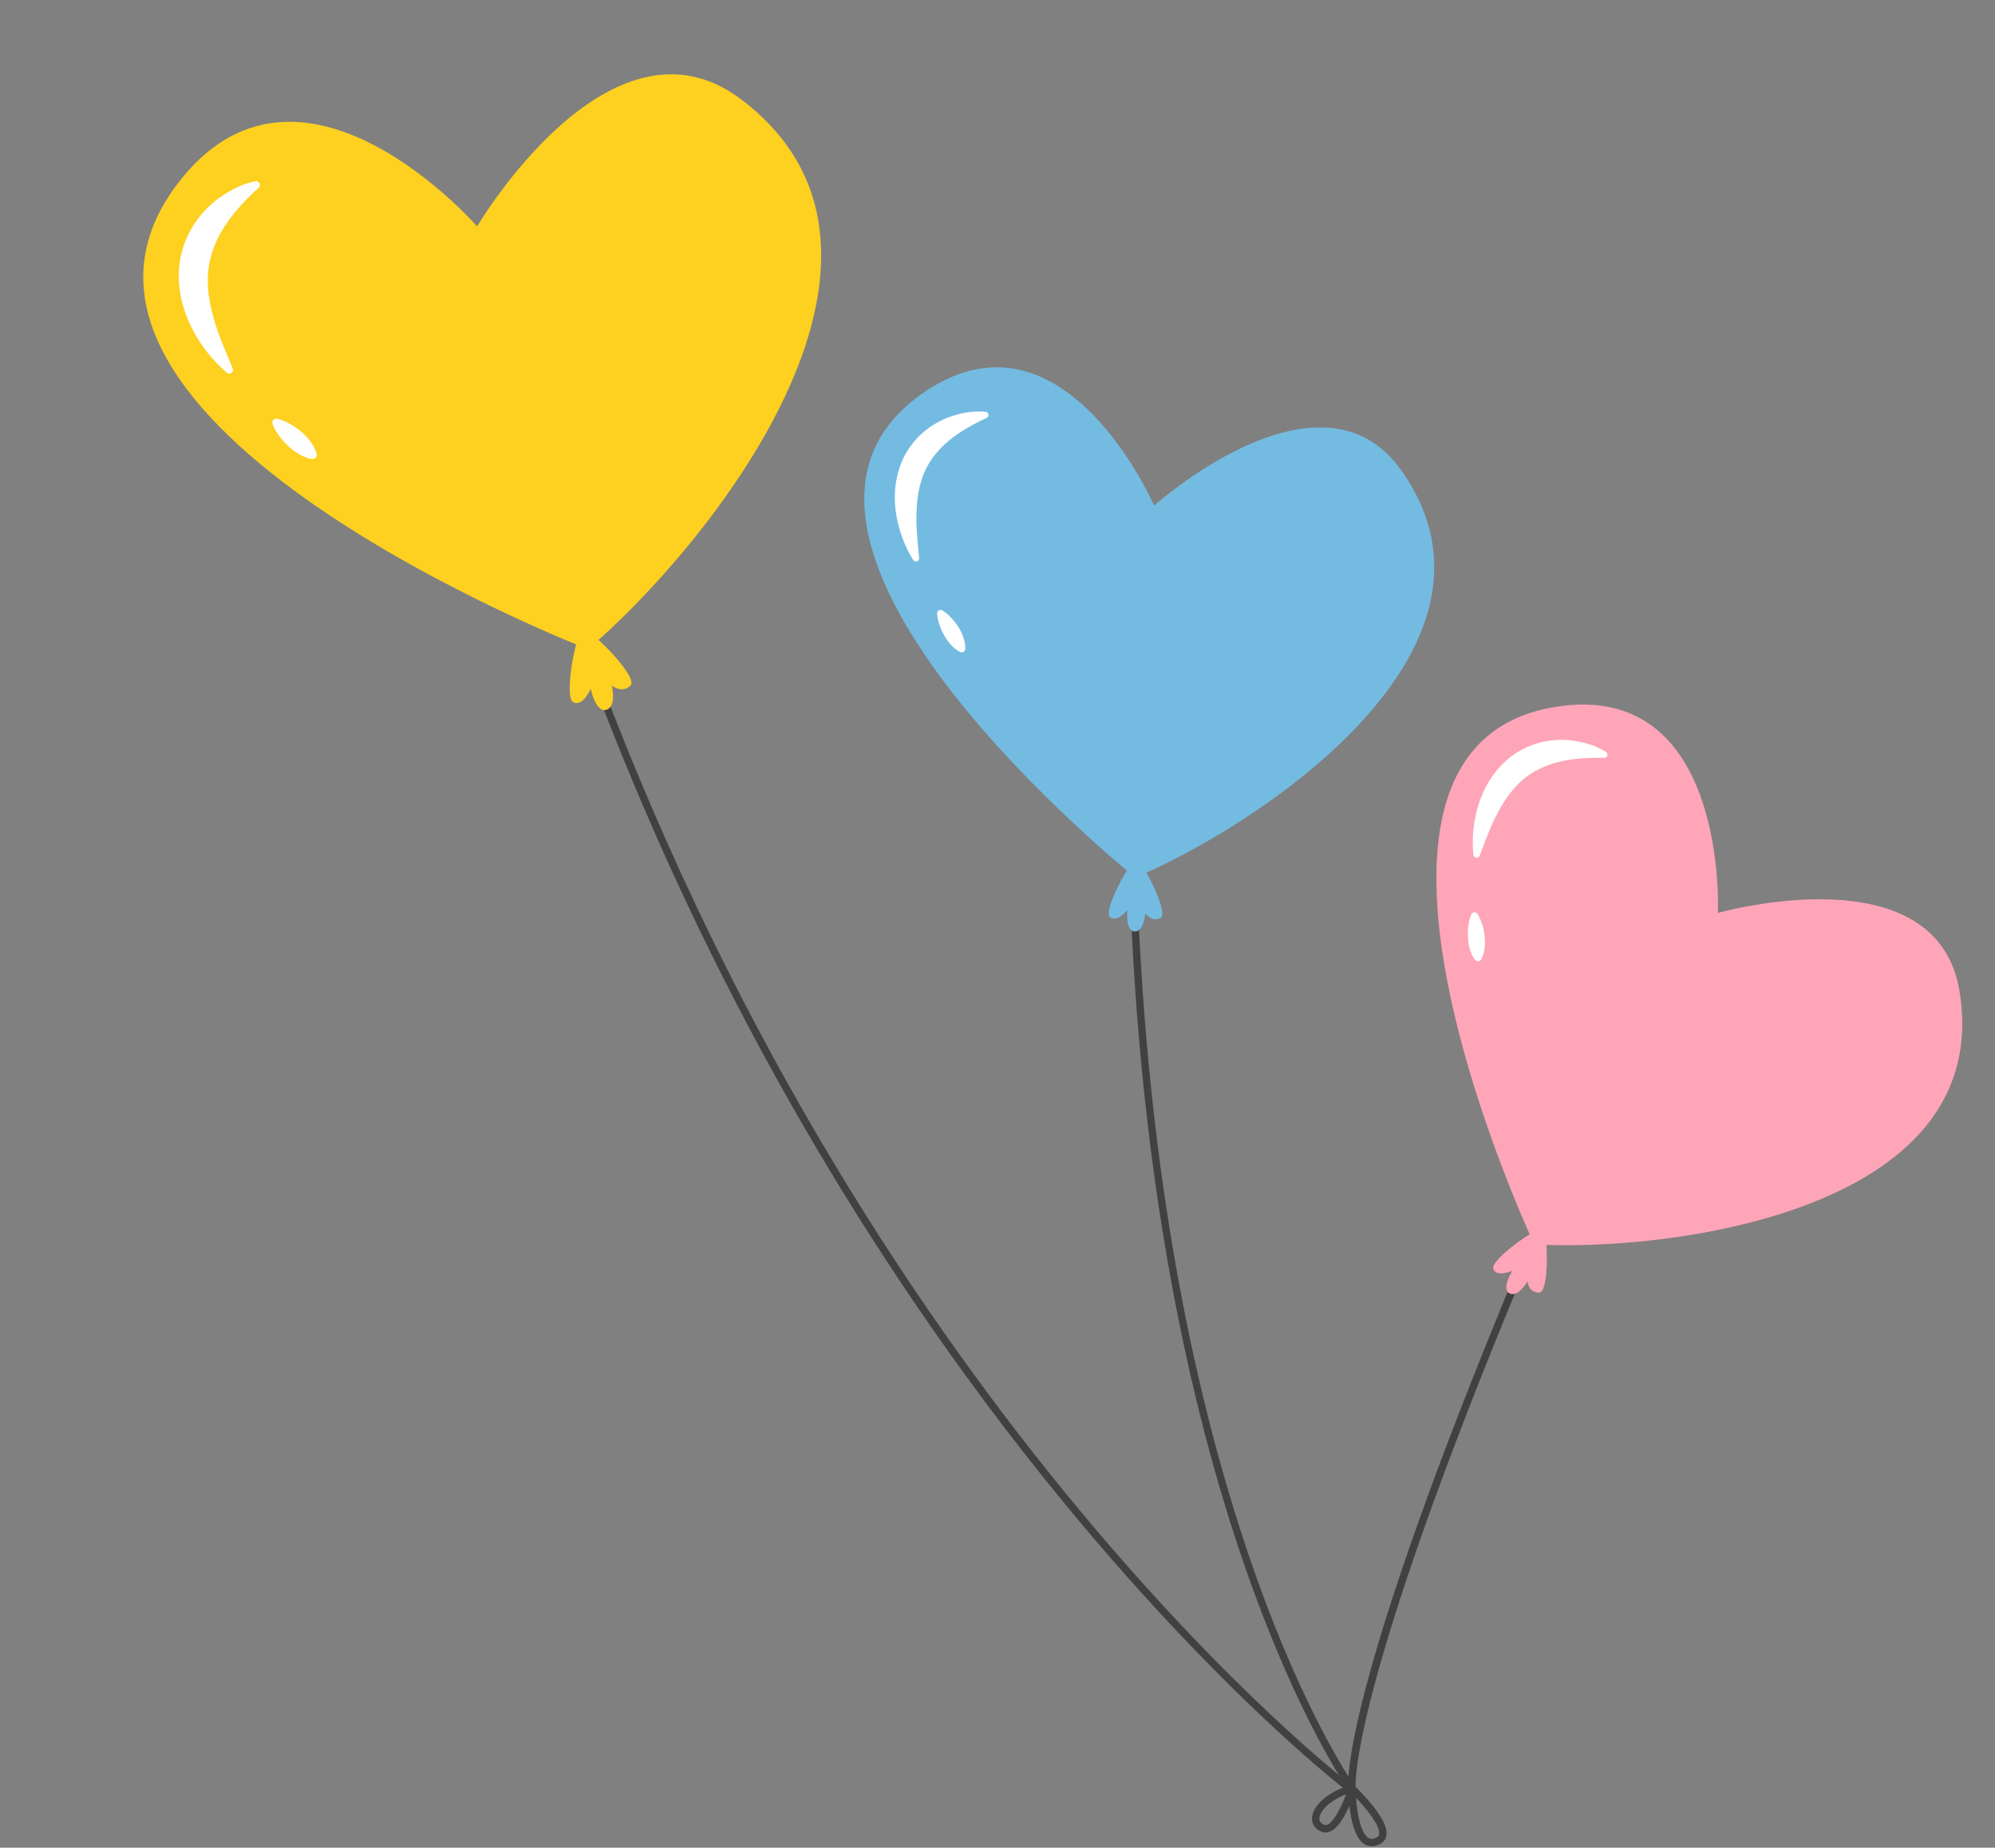
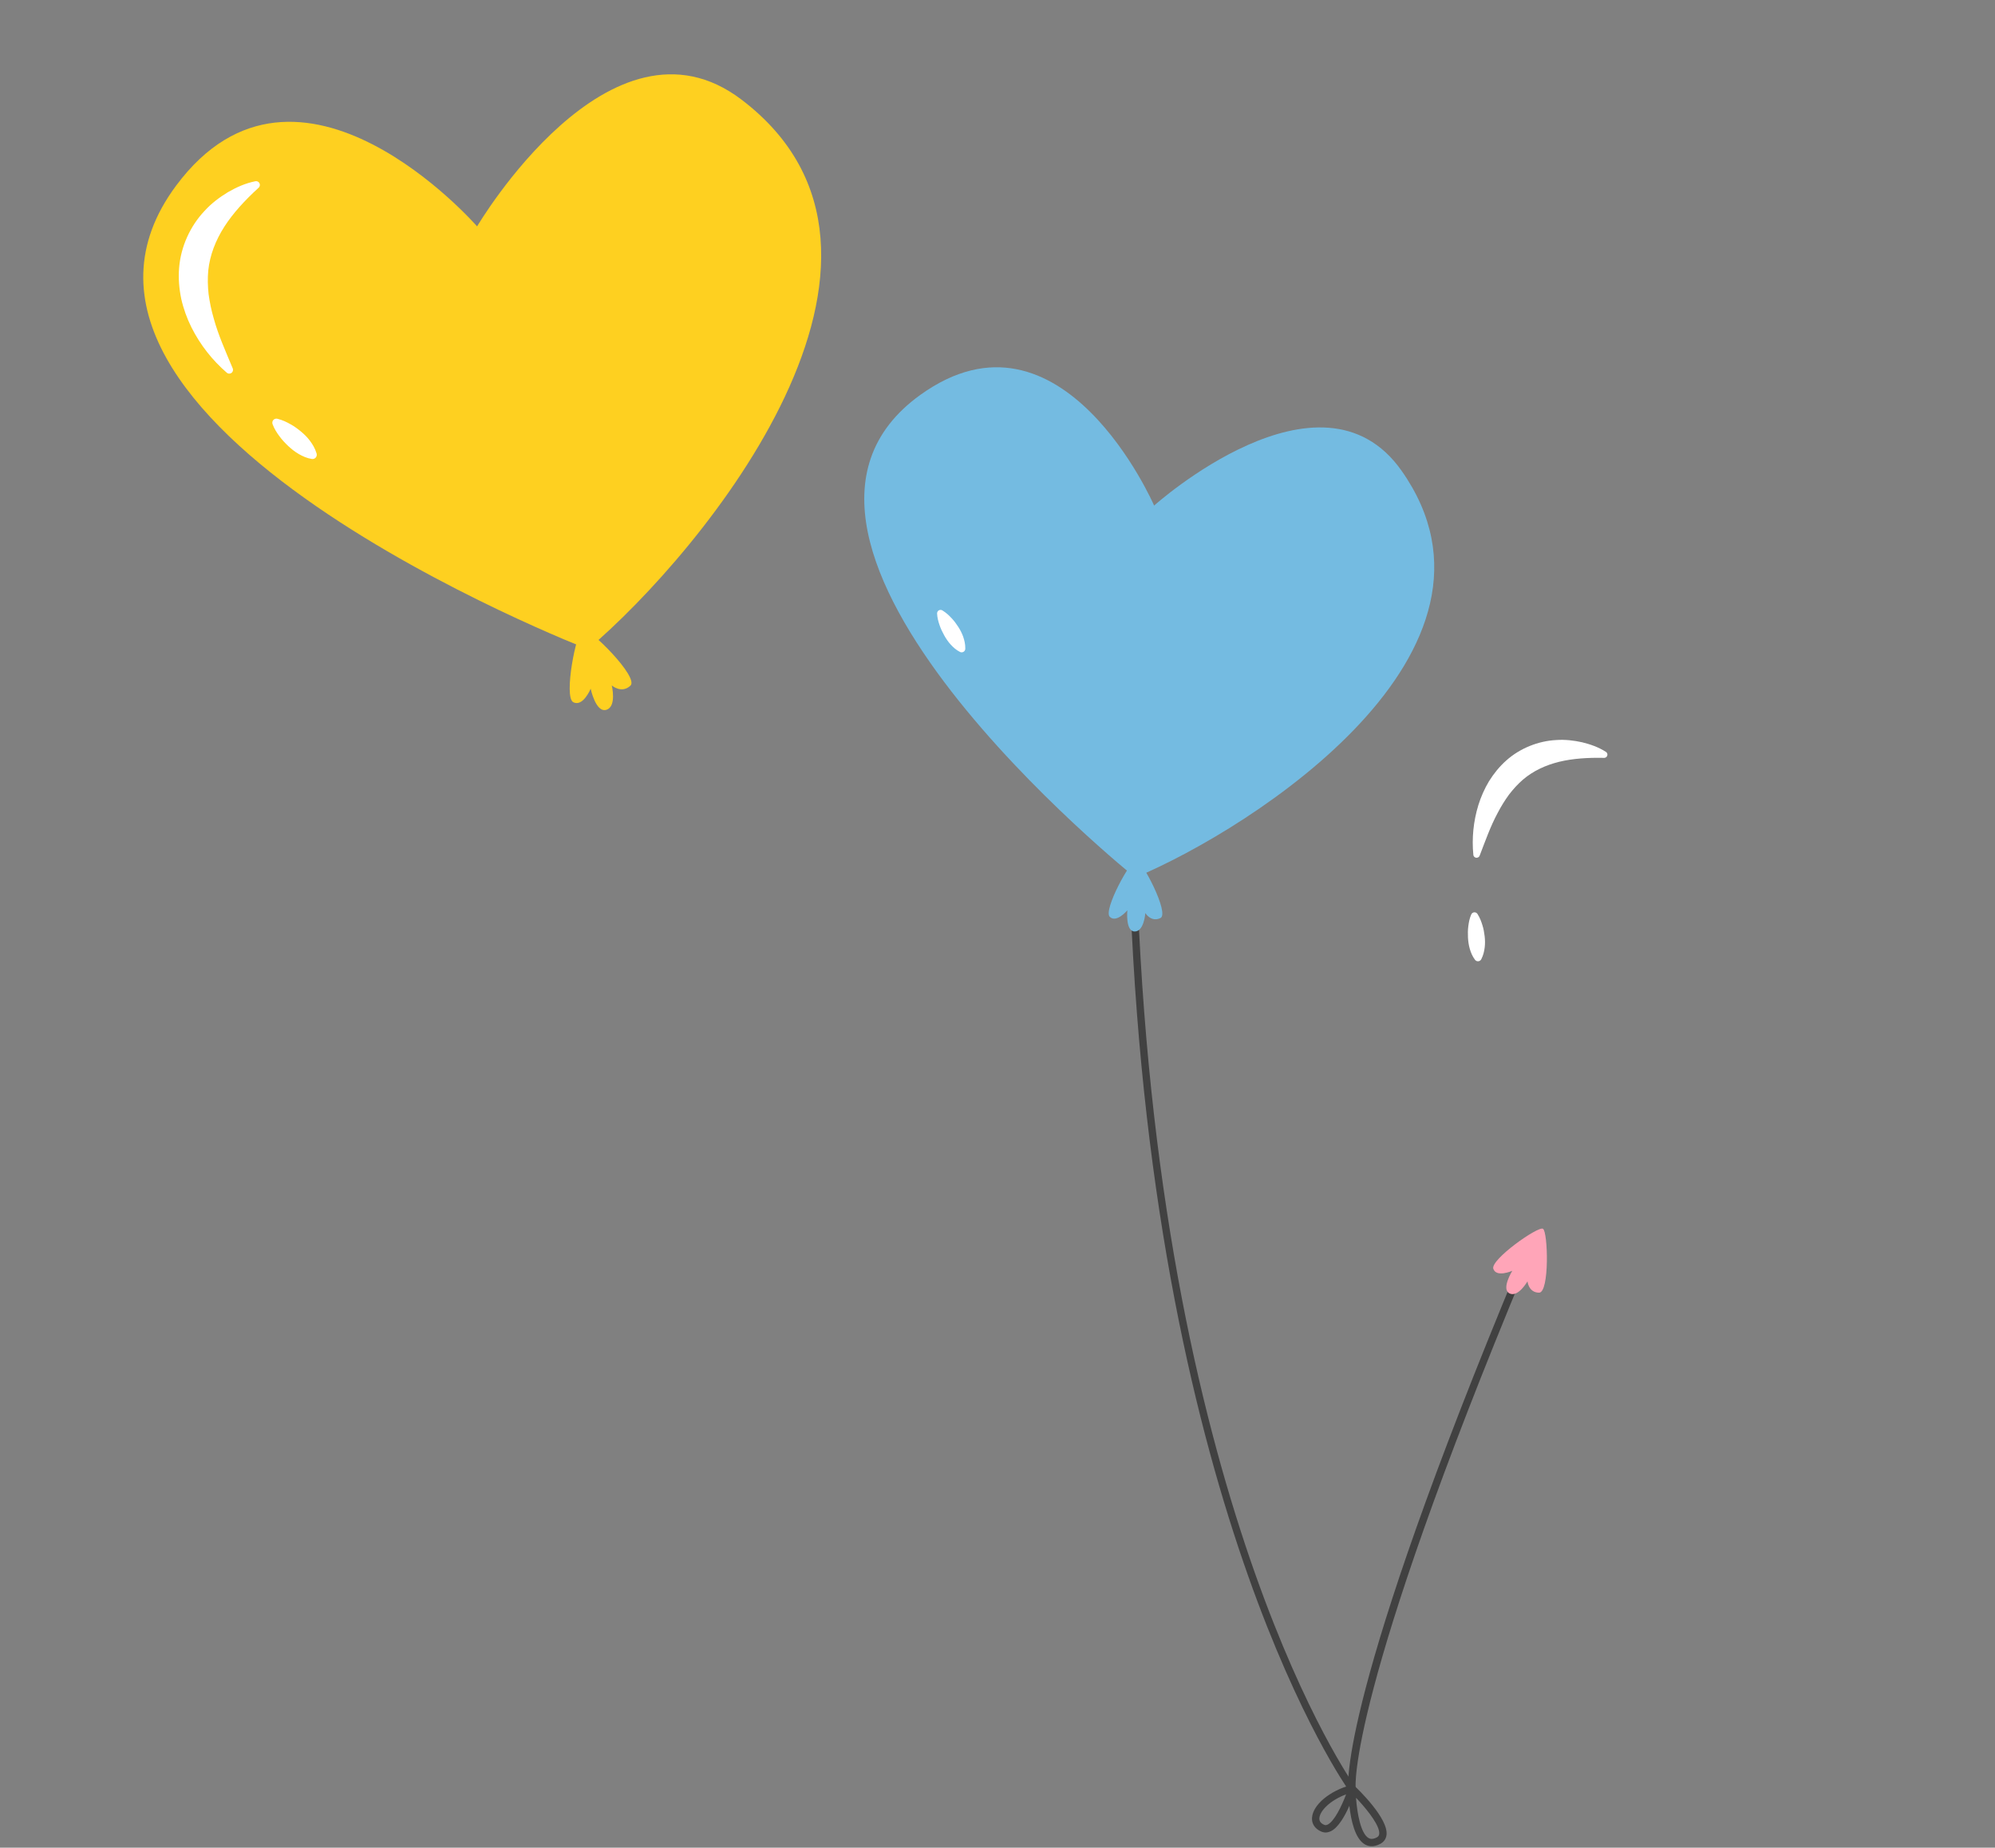
<svg xmlns="http://www.w3.org/2000/svg" fill="#000000" height="641.7" preserveAspectRatio="xMidYMid meet" version="1" viewBox="45.0 66.5 692.8 641.7" width="692.8" zoomAndPan="magnify">
  <rect x="45.0" y="66.5" width="692.8" height="641.7" fill="#808080" stroke="none" />
  <g>
    <g id="change1_1">
      <path d="M513.567,688.54c0.433,0.47,1.158,0.551,1.689,0.166 c0.57-0.416,0.696-1.214,0.282-1.785c-0.67-0.919-66.934-94.387-75.44-307.643 c-0.033-0.709-0.626-1.254-1.326-1.226c-0.706,0.029-1.254,0.623-1.227,1.326 c8.54,214.129,75.254,308.122,75.926,309.046C513.501,688.465,513.533,688.503,513.567,688.54z" fill="#414141" />
    </g>
    <g fill="#74bbe1" id="change2_1">
      <path d="M445.792,242.087c0,0,57.866-51.957,85.932-12.097 c44.045,62.555-51.543,124.157-92.474,141.263c0,0-145.539-116.613-74.656-167.604 C413.767,168.275,445.792,242.087,445.792,242.087z" />
      <path d="M439.574,365.165c-1.961-0.069-11.492,17.383-9.203,19.72 c2.288,2.336,6.123-2.227,6.123-2.227s-0.742,7.309,2.538,7.346 c3.28,0.037,3.704-6.396,3.704-6.396s1.981,3.296,5.242,1.739 C451.24,383.791,441.535,365.234,439.574,365.165z" />
    </g>
    <g id="change3_1">
      <path d="M370.42,279.579c0.064,1.437,0.416,2.732,0.845,3.986 c0.414,1.264,0.987,2.443,1.62,3.587c0.637,1.141,1.369,2.228,2.264,3.208 c0.901,0.975,1.895,1.889,3.24,2.56c0.624,0.311,1.381,0.057,1.692-0.567 c0.086-0.173,0.129-0.356,0.132-0.537l0.001-0.081c0.024-1.541-0.303-2.838-0.722-4.073 c-0.425-1.232-1.015-2.356-1.699-3.426c-0.688-1.067-1.435-2.1-2.343-3.047 c-0.891-0.956-1.861-1.873-3.117-2.647l-0.074-0.046 c-0.568-0.35-1.311-0.173-1.661,0.395C370.466,279.107,370.41,279.345,370.42,279.579z" fill="#ffffff" />
    </g>
    <g id="change3_2">
-       <path d="M387.285,209.527c-2.978-0.33-5.836,0.005-8.713,0.633 c-2.842,0.692-5.688,1.682-8.31,3.217c-5.295,2.941-9.824,7.879-12.202,13.717 c-1.202,2.903-1.883,5.96-2.192,8.985c-0.259,3.03-0.128,6.03,0.321,8.924 c0.928,5.794,2.966,11.179,5.921,15.981c0.323,0.525,1.01,0.689,1.535,0.366 c0.371-0.229,0.562-0.639,0.527-1.046l-0.002-0.018 c-0.48-5.483-1.103-10.725-0.889-15.78c0.052-2.52,0.314-4.969,0.724-7.328 c0.477-2.343,1.129-4.584,2.025-6.694c1.836-4.201,4.722-7.788,8.429-10.895 c3.709-3.085,8.242-5.654,13.084-7.9l0.088-0.041c0.559-0.259,0.802-0.922,0.542-1.481 C388.004,209.8,387.659,209.569,387.285,209.527z" fill="#ffffff" />
-     </g>
+       </g>
    <g id="change1_2">
-       <path d="M447.037,625.868c37.931,41.18,64.536,61.697,65.19,62.193 c0.563,0.427,1.364,0.317,1.789-0.244c0.426-0.565,0.293-1.368-0.244-1.789 c-1.631-1.237-163.881-126.444-261.032-385.33c-0.239-0.665-0.981-0.992-1.643-0.745 c-0.661,0.246-0.994,0.983-0.745,1.643C308.676,457.024,390.452,564.436,447.037,625.868z" fill="#414141" />
-     </g>
+       </g>
    <g fill="#fed020" id="change4_1">
      <path d="M210.68,145.128c0,0,46.318-78.649,91.852-44.005 c71.46,54.37-13.641,157.186-53.37,190.837c0,0-204.182-78.86-142.958-161.045 C148.677,73.901,210.68,145.128,210.68,145.128z" />
      <path d="M247.366,285.033c-2.218,0.619-6.693,23.524-3.304,25.326 c3.389,1.802,6.061-4.663,6.061-4.663s1.762,8.441,5.444,7.319 c3.682-1.122,1.877-8.469,1.877-8.469s3.385,2.985,6.482,0.087 C267.023,301.736,249.584,284.415,247.366,285.033z" />
    </g>
    <g id="change3_3">
      <path d="M139.648,213.801c0.581,1.585,1.434,2.909,2.359,4.16 c0.911,1.268,1.971,2.383,3.085,3.439c1.117,1.05,2.321,2.008,3.671,2.786 c1.354,0.771,2.79,1.442,4.533,1.715c0.808,0.126,1.566-0.426,1.692-1.234 c0.035-0.224,0.018-0.443-0.042-0.647l-0.028-0.091c-0.519-1.733-1.345-3.068-2.252-4.301 c-0.913-1.227-1.971-2.275-3.115-3.23c-1.149-0.95-2.35-1.84-3.702-2.578 c-1.336-0.754-2.746-1.435-4.426-1.856l-0.099-0.025 c-0.759-0.19-1.528,0.272-1.718,1.031C139.532,213.255,139.553,213.543,139.648,213.801z" fill="#ffffff" />
    </g>
    <g id="change3_4">
      <path d="M133.676,129.445c-3.449,0.687-6.527,2.075-9.524,3.798 c-2.935,1.782-5.767,3.899-8.157,6.546c-4.881,5.168-8.197,12.299-8.788,19.673 c-0.315,3.674,0.006,7.336,0.734,10.83c0.785,3.482,1.995,6.792,3.524,9.87 c3.092,6.153,7.283,11.455,12.291,15.78c0.548,0.473,1.375,0.412,1.848-0.135 c0.335-0.387,0.402-0.915,0.219-1.358l-0.009-0.02 c-2.481-5.964-5.037-11.609-6.59-17.34c-0.836-2.838-1.411-5.671-1.789-8.455 c-0.298-2.79-0.362-5.529-0.108-8.208c0.565-5.351,2.522-10.388,5.567-15.179 c3.056-4.767,7.216-9.248,11.837-13.478l0.084-0.077 c0.533-0.488,0.57-1.316,0.082-1.849C134.577,129.495,134.109,129.36,133.676,129.445z" fill="#ffffff" />
    </g>
    <g id="change1_3">
      <path d="M513.575,688.549c0.274,0.297,0.684,0.459,1.115,0.401 c0.696-0.099,1.183-0.737,1.09-1.434c-0.042-0.355-3.022-32.068,59.187-181.172 c0.274-0.652-0.043-1.405-0.687-1.67c-0.651-0.272-1.398,0.036-1.67,0.687 c-62.827,150.586-59.531,181.265-59.361,182.499 C513.287,688.126,513.405,688.364,513.575,688.549z" fill="#414141" />
    </g>
    <g fill="#ffa5b8" id="change5_1">
-       <path d="M641.573,383.553c0,0,76.131-21.585,83.94,27.4 c12.256,76.875-102.662,90.394-147.721,87.708c0,0-80.814-171.694,6.781-186.571 C645.339,301.77,641.573,383.553,641.573,383.553z" />
      <path d="M580.813,493.243c-1.761-0.94-18.281,10.743-17.235,13.902 c1.046,3.159,6.592,0.705,6.592,0.705s-3.949,6.348-0.968,7.849 c2.981,1.501,6.247-4.187,6.247-4.187s0.335,3.898,4.012,3.935 C583.138,515.485,582.574,494.184,580.813,493.243z" />
    </g>
    <g id="change3_5">
      <path d="M555.918,384.086c-0.584,1.342-0.843,2.683-1.012,4.021 c-0.188,1.341-0.191,2.675-0.125,4.003c0.072,1.328,0.253,2.649,0.633,3.945 c0.387,1.294,0.886,2.575,1.816,3.789c0.431,0.563,1.237,0.67,1.8,0.24 c0.156-0.119,0.277-0.267,0.361-0.431l0.037-0.074c0.712-1.398,0.993-2.729,1.163-4.046 c0.163-1.316,0.126-2.607-0.019-3.891c-0.151-1.283-0.372-2.561-0.778-3.833 c-0.386-1.273-0.863-2.544-1.664-3.814l-0.047-0.075 c-0.362-0.574-1.121-0.745-1.695-0.382C556.172,383.674,556.013,383.867,555.918,384.086z" fill="#ffffff" />
    </g>
    <g id="change3_6">
      <path d="M602.678,327.617c-2.574-1.634-5.335-2.607-8.246-3.321 c-2.907-0.64-5.951-1.008-9.034-0.779c-6.155,0.319-12.503,2.804-17.289,7.074 c-2.397,2.115-4.388,4.604-6.024,7.23c-1.592,2.653-2.816,5.453-3.7,8.299 c-1.745,5.71-2.292,11.543-1.741,17.253c0.06,0.624,0.615,1.082,1.239,1.021 c0.442-0.043,0.8-0.333,0.95-0.72l0.006-0.018c2.015-5.225,3.792-10.294,6.25-14.818 c1.175-2.28,2.51-4.401,3.94-6.373c1.484-1.928,3.083-3.683,4.847-5.211 c3.558-3.017,7.8-5.004,12.578-6.184c4.77-1.159,10.062-1.478,15.492-1.364 l0.099,0.002c0.626,0.013,1.145-0.484,1.158-1.11 C603.213,328.188,603.001,327.822,602.678,327.617z" fill="#ffffff" />
    </g>
    <g id="change1_4">
      <path d="M500.626,697.764c0.312-4.458,6.13-9.325,13.537-11.323 c0.096-0.024,0.196-0.041,0.298-0.044c0,0,0,0,0.004,0l0,0 c0.141-0.005,0.282,0.015,0.414,0.056c0.154,0.045,0.293,0.12,0.413,0.216l0,0 c0.003,0,0.003,0,0.005,0.002c0.027,0.022,0.056,0.046,0.082,0.07 c1.218,1.153,11.89,11.377,11.106,17.097c-0.186,1.348-0.948,2.406-2.205,3.062 c-2.462,1.288-4.291,0.768-5.391,0.103c-3.388-2.054-4.751-8.431-5.298-13.339 c-1.566,3.542-3.868,7.636-6.515,8.856c-1.076,0.496-2.189,0.528-3.214,0.092 c-0.838-0.357-1.526-0.832-2.05-1.401C500.952,700.278,500.534,699.093,500.626,697.764z M503.173,697.941c-0.069,1.047,0.478,1.811,1.689,2.32 c0.364,0.156,0.716,0.137,1.143-0.059c2.283-1.052,4.869-6.306,6.457-10.532 C506.877,691.776,503.352,695.396,503.173,697.941z M515.905,690.869 c0.381,5.501,1.671,12.38,4.302,13.948c0.506,0.307,1.36,0.622,2.891-0.178 c0.525-0.277,0.783-0.619,0.856-1.148c0.353-2.57-3.459-7.658-7.166-11.682 C516.492,691.487,516.196,691.174,515.905,690.869z" fill="#414141" />
    </g>
  </g>
</svg>